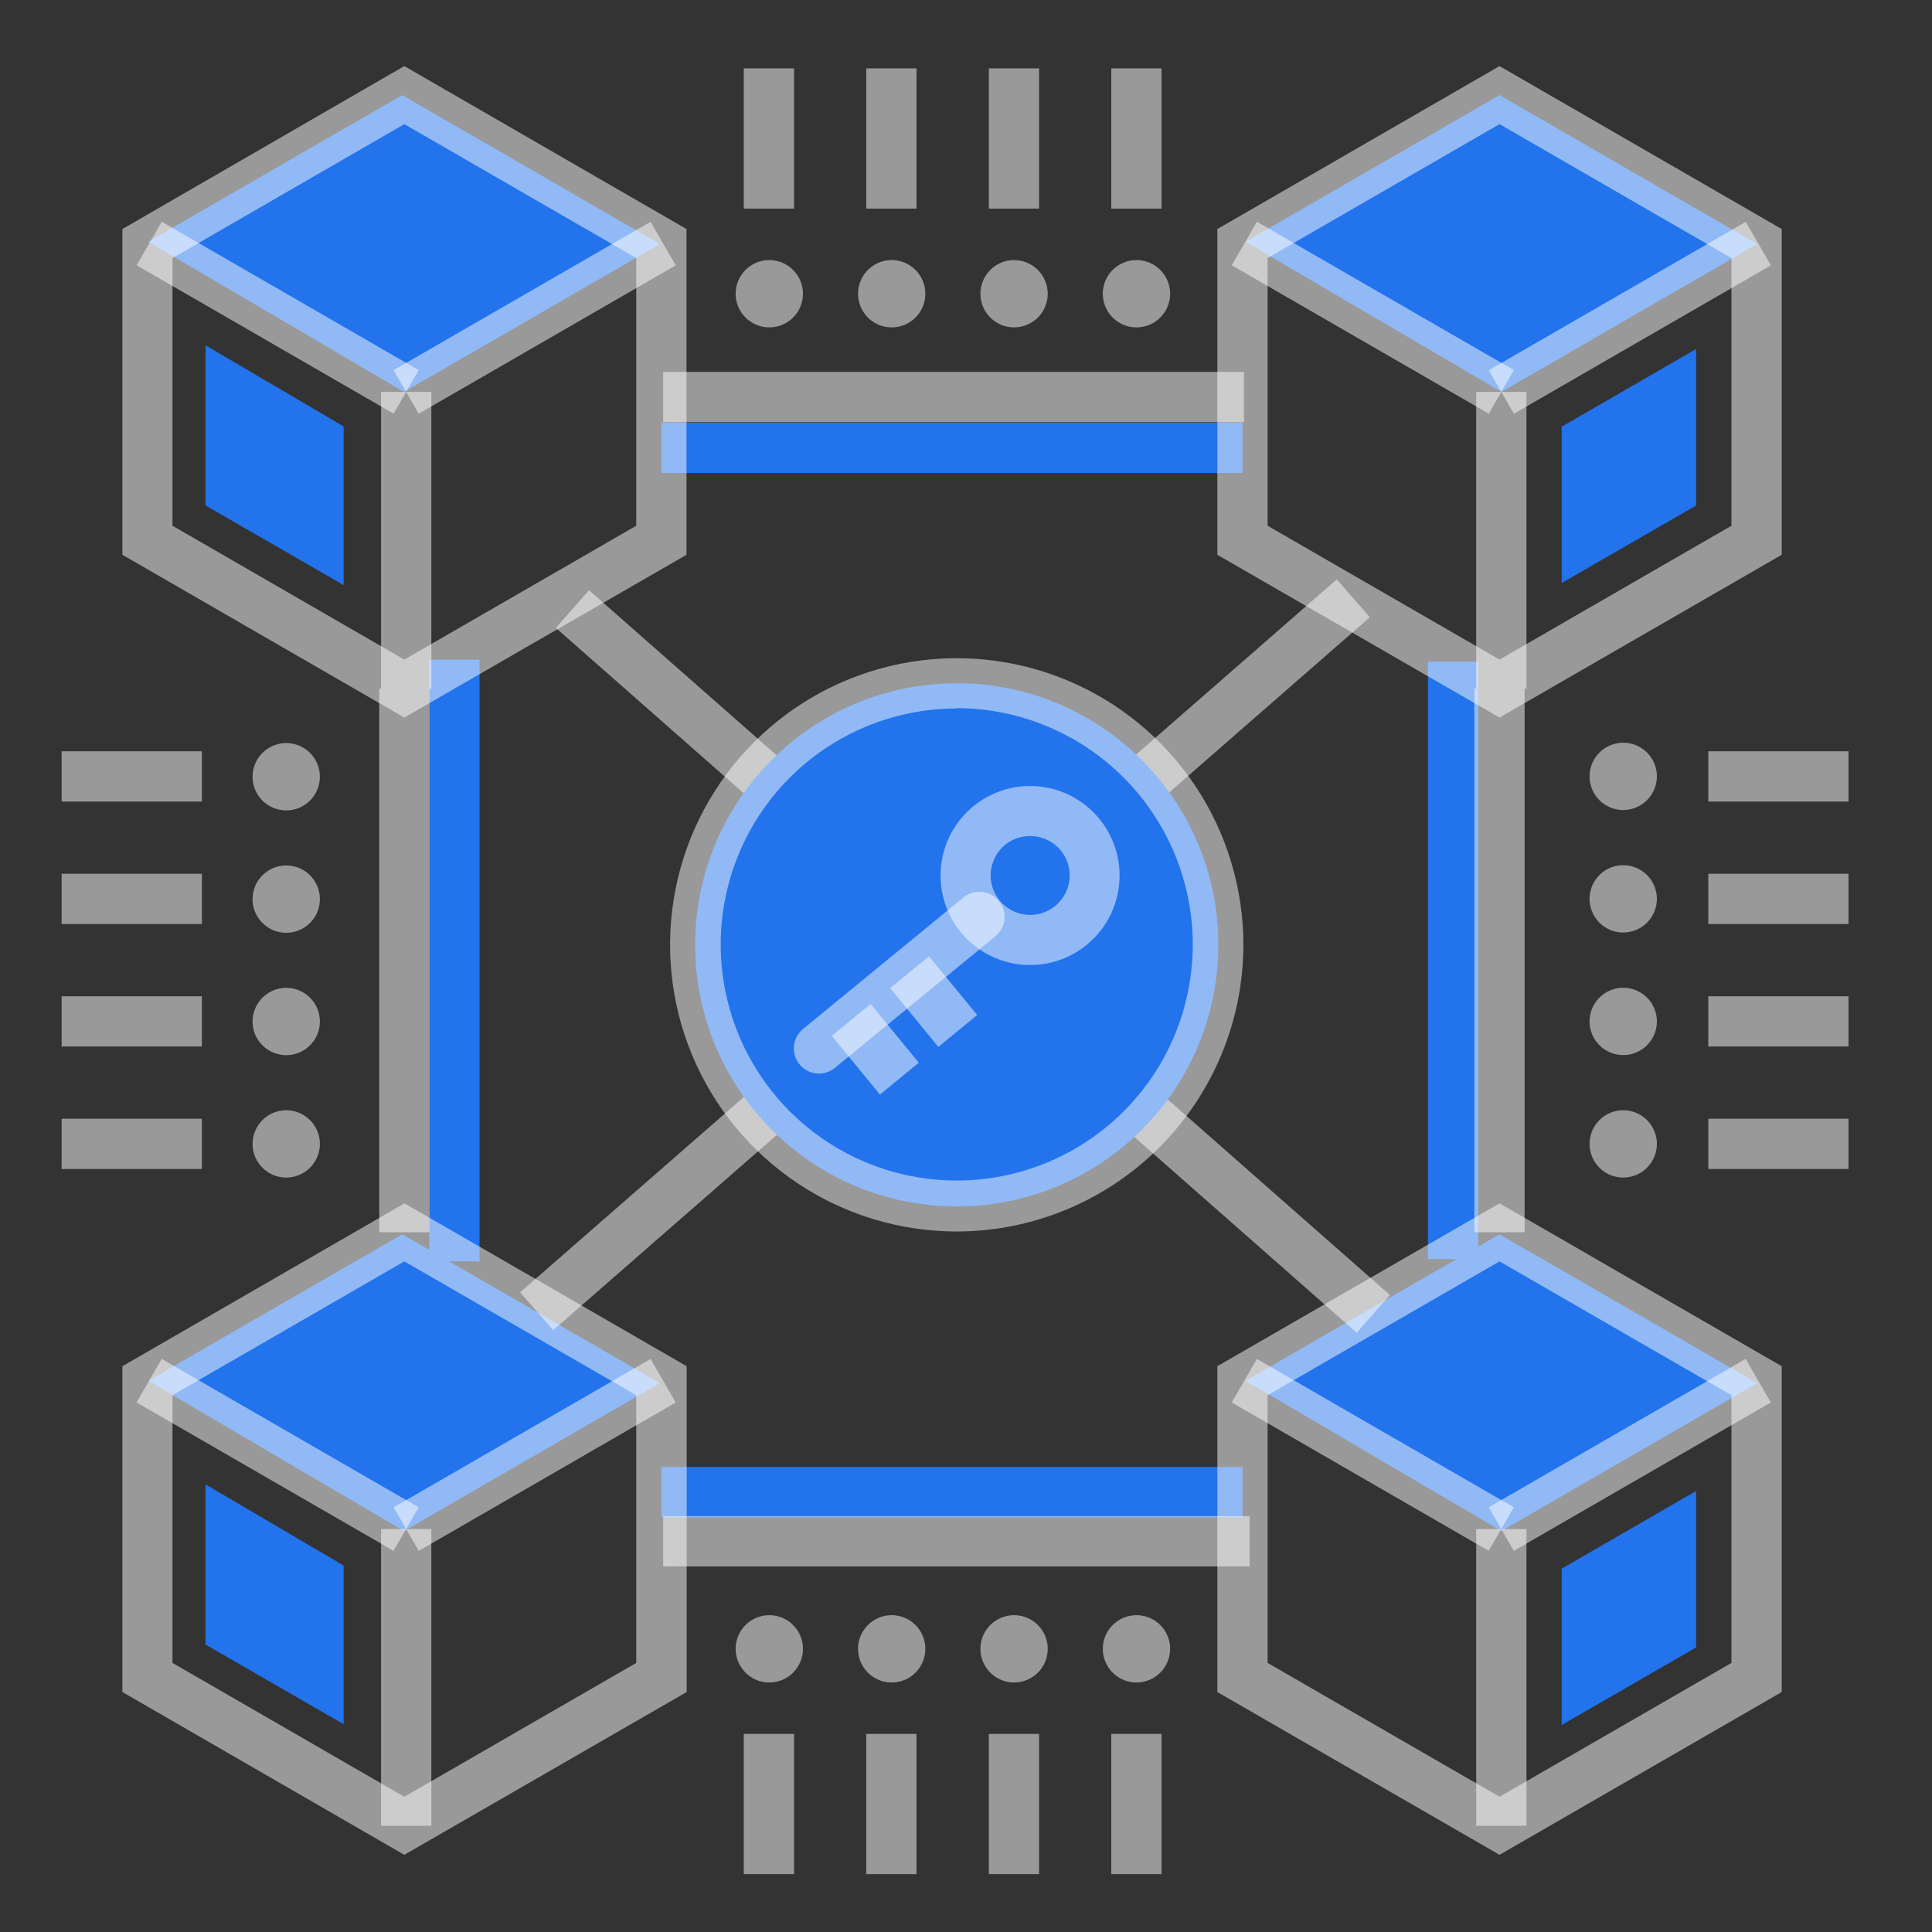
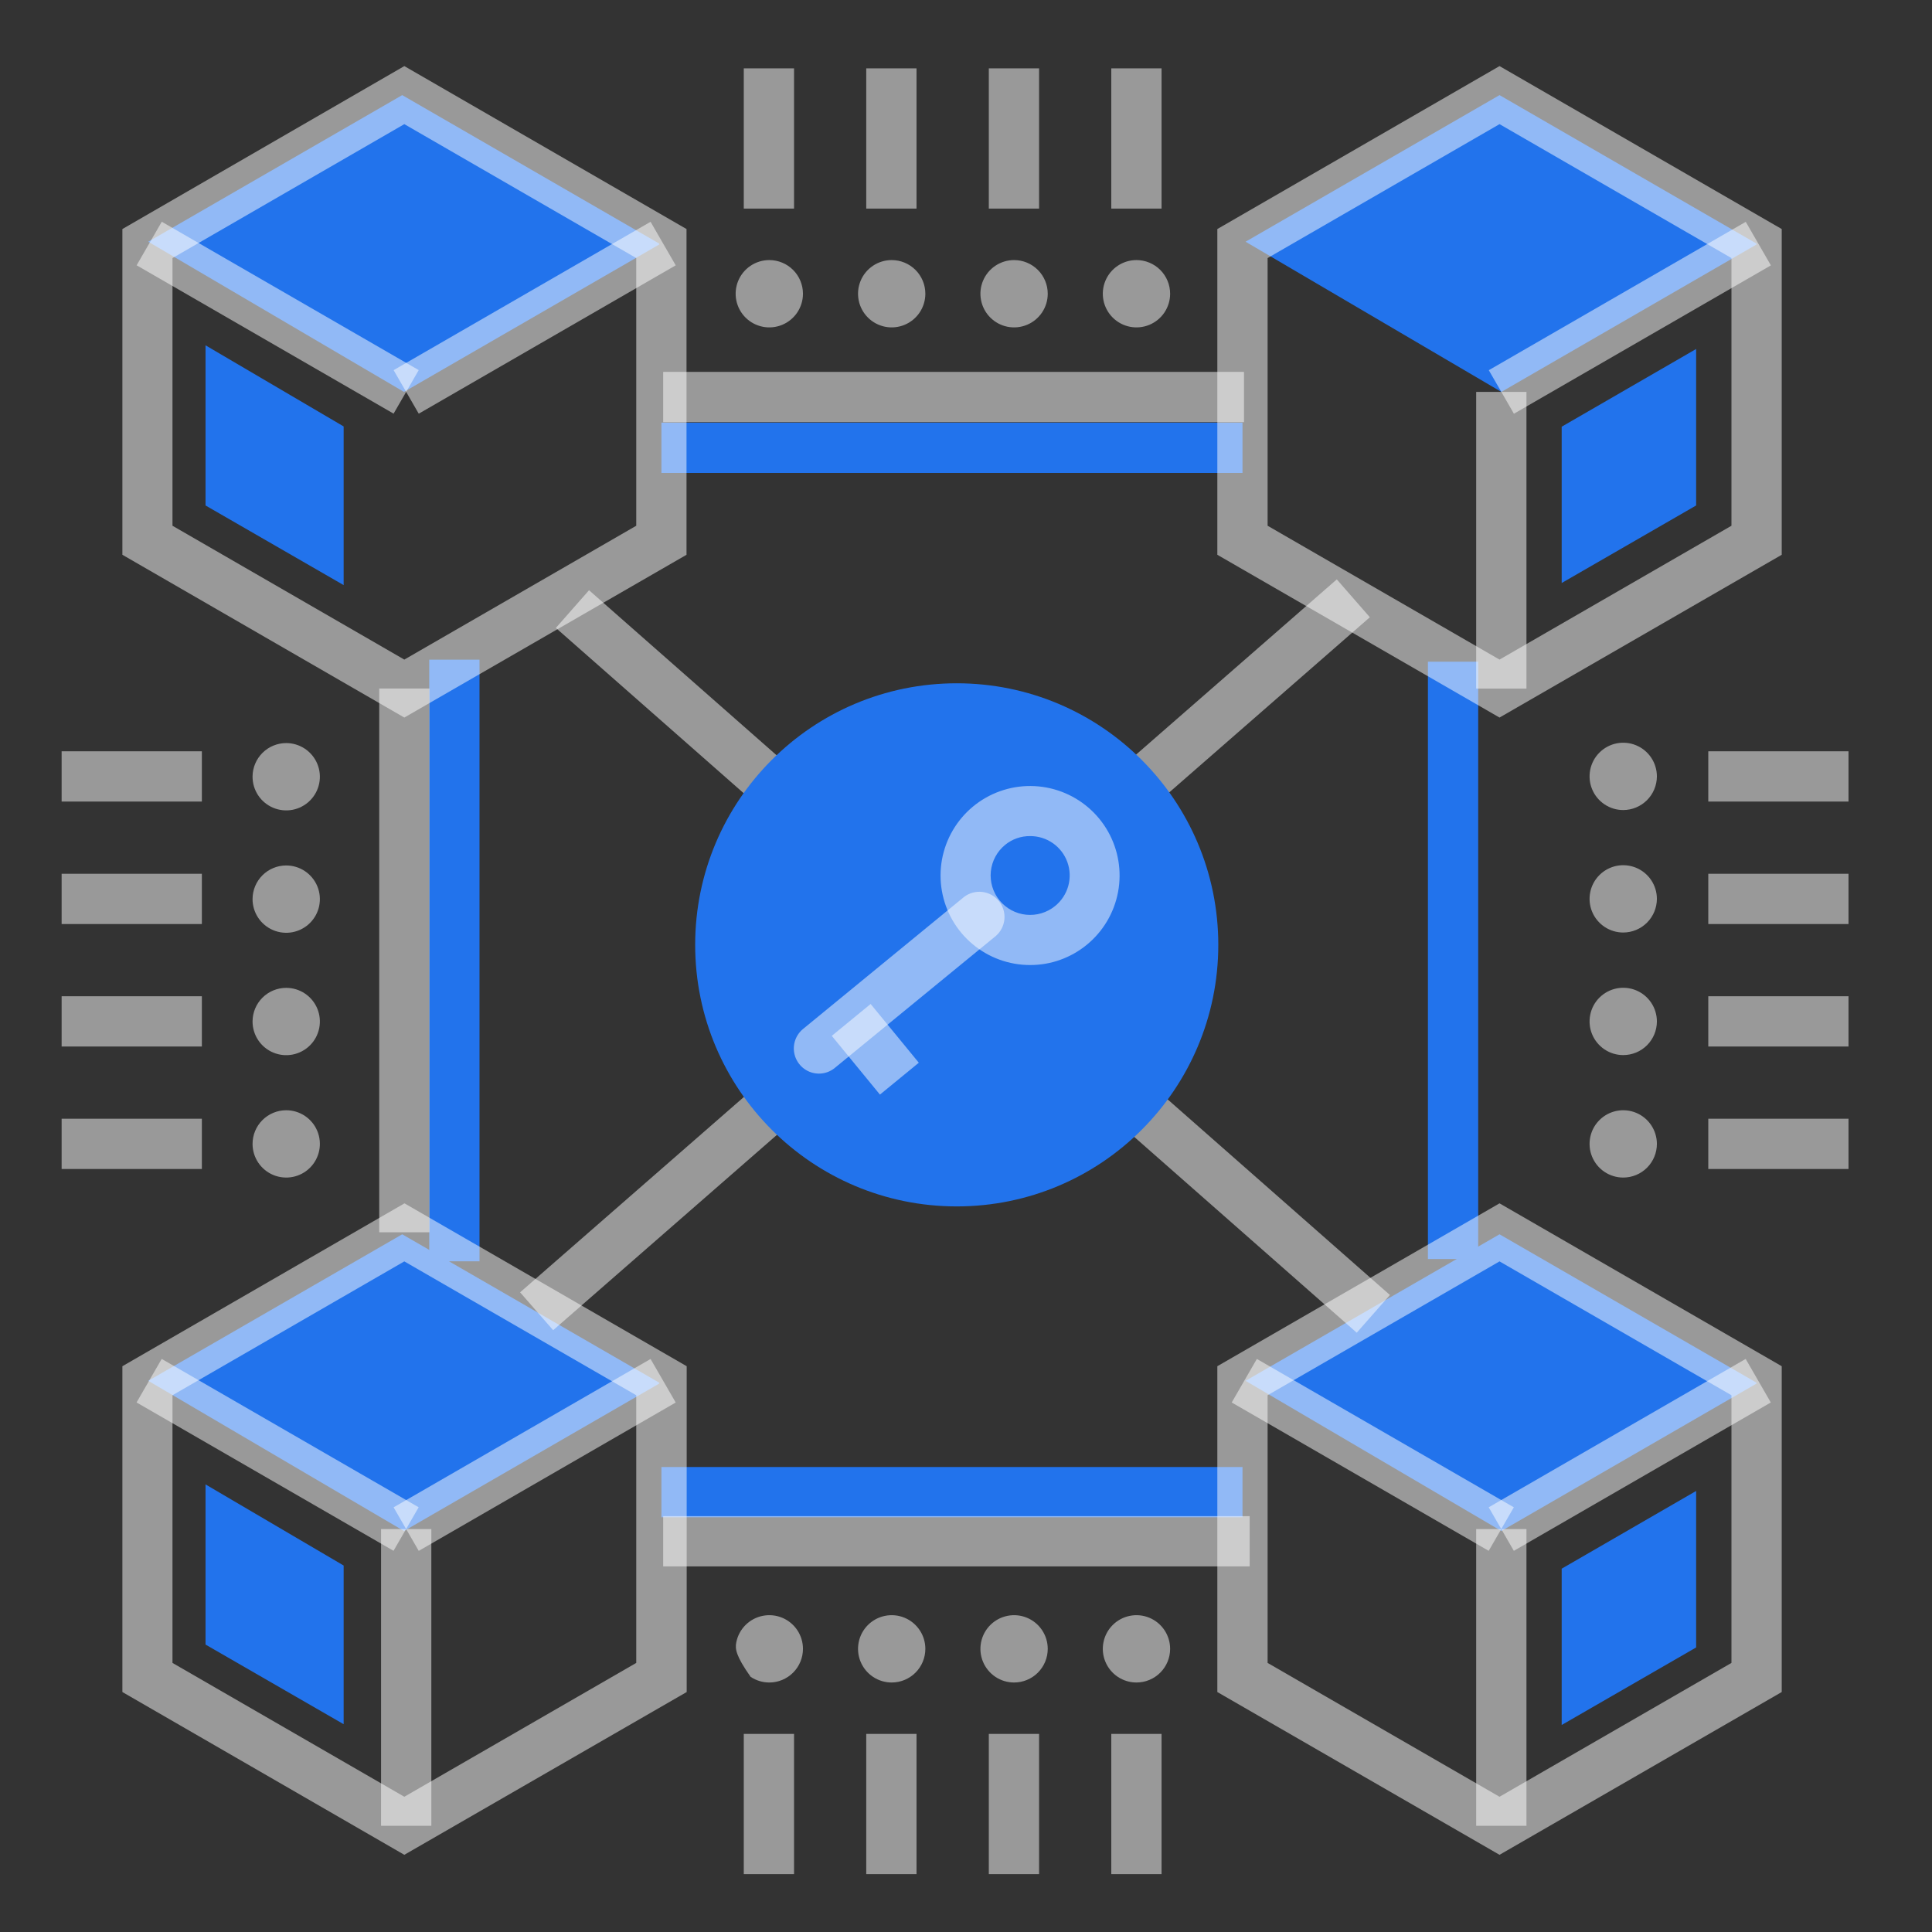
<svg xmlns="http://www.w3.org/2000/svg" width="221" height="221" viewBox="0 0 221 221" fill="none">
  <rect x="0" y="0" width="221" height="221" fill="#333333" stroke="none" />
  <g clip-path="url(#clip0_5_4828)">
    <path d="M178.64 48.81L194.02 39.92V57.82L178.64 66.69V48.81Z" fill="#2273EC" />
    <path d="M200.92 27.86V27.97L171.74 44.83L142.48 27.65L171.53 10.88L200.92 27.86Z" fill="#2273EC" />
    <path d="M23.51 57.82V39.5L39.31 48.78V66.93L23.51 57.82Z" fill="#2273EC" />
    <path d="M75.4 27.86V27.97L46.21 44.83L16.96 27.65L46.01 10.88L75.4 27.86Z" fill="#2273EC" />
    <path d="M23.51 188.12V169.8L39.31 179.08V197.23L23.51 188.12Z" fill="#2273EC" />
    <path d="M75.4 158.16V158.27L46.21 175.13L16.96 157.95L46.01 141.19L75.4 158.16Z" fill="#2273EC" />
    <path d="M200.92 158.16V158.27L171.74 175.13L142.48 157.95L171.53 141.19L200.92 158.16Z" fill="#2273EC" />
    <path d="M142.13 167.81H75.66V173.56H142.13V167.81Z" fill="#2273EC" />
    <path d="M169.09 75.69H163.34V144.02H169.09V75.69Z" fill="#2273EC" />
    <path d="M54.85 75.46H49.1V144.28H54.85V75.46Z" fill="#2273EC" />
    <path d="M142.13 48.35H75.66V54.1H142.13V48.35Z" fill="#2273EC" />
    <path d="M18.497 155.446L15.622 160.425L45.015 177.395L47.89 172.416L18.497 155.446Z" fill="white" fill-opacity="0.5" />
    <path d="M74.418 155.453L45.025 172.423L47.9 177.403L77.293 160.433L74.418 155.453Z" fill="white" fill-opacity="0.5" />
    <path d="M49.34 174.91H43.59V208.85H49.34V174.91Z" fill="white" fill-opacity="0.5" />
    <path d="M46.25 212.17L14 193.55V156.28L46.27 137.65L78.55 156.28V193.55L46.25 212.17ZM19.73 190.22L46.25 205.53L72.78 190.22V159.6L46.25 144.29L19.73 159.6V190.22Z" fill="white" fill-opacity="0.5" />
    <path d="M18.505 25.366L15.63 30.346L45.023 47.316L47.898 42.336L18.505 25.366Z" fill="white" fill-opacity="0.5" />
    <path d="M74.418 25.371L45.025 42.341L47.9 47.321L77.293 30.351L74.418 25.371Z" fill="white" fill-opacity="0.5" />
-     <path d="M49.34 44.83H43.59V78.77H49.34V44.83Z" fill="white" fill-opacity="0.5" />
    <path d="M46.25 82.08L14 63.46V26.2L46.25 7.56L78.53 26.2V63.46L46.25 82.08ZM19.73 60.14L46.25 75.45L72.78 60.14V29.52L46.25 14.2L19.73 29.52V60.14Z" fill="white" fill-opacity="0.5" />
    <path d="M143.772 155.449L140.897 160.428L170.29 177.398L173.165 172.419L143.772 155.449Z" fill="white" fill-opacity="0.5" />
    <path d="M199.685 155.448L170.292 172.418L173.167 177.398L202.56 160.428L199.685 155.448Z" fill="white" fill-opacity="0.5" />
    <path d="M174.61 174.91H168.86V208.85H174.61V174.91Z" fill="white" fill-opacity="0.5" />
    <path d="M171.53 212.17L139.25 193.55V156.28L171.53 137.65L203.81 156.28V193.55L171.53 212.17ZM145 190.22L171.53 205.53L198.06 190.22V159.6L171.53 144.29L145 159.6V190.22Z" fill="white" fill-opacity="0.5" />
-     <path d="M143.78 25.369L140.905 30.349L170.298 47.319L173.173 42.339L143.78 25.369Z" fill="white" fill-opacity="0.5" />
    <path d="M199.695 25.376L170.302 42.346L173.177 47.325L202.57 30.355L199.695 25.376Z" fill="white" fill-opacity="0.5" />
    <path d="M174.61 44.83H168.86V78.77H174.61V44.83Z" fill="white" fill-opacity="0.5" />
    <path d="M171.53 82.08L139.25 63.46V26.2L171.53 7.56L203.81 26.2V63.46L171.53 82.08ZM145 60.14L171.53 75.45L198.06 60.14V29.52L171.53 14.2L145 29.52V60.14Z" fill="white" fill-opacity="0.5" />
    <path d="M49.13 78.76H43.38V140.96H49.13V78.76Z" fill="white" fill-opacity="0.5" />
    <path d="M142.3 42.54H75.86V48.29H142.3V42.54Z" fill="white" fill-opacity="0.5" />
-     <path d="M174.4 78.76H168.65V140.96H174.4V78.76Z" fill="white" fill-opacity="0.5" />
    <path d="M142.95 173.43H75.86V179.18H142.95V173.43Z" fill="white" fill-opacity="0.5" />
    <path d="M152.915 66.275L59.494 147.829L63.276 152.161L156.697 70.607L152.915 66.275Z" fill="white" fill-opacity="0.5" />
    <path d="M67.38 67.515L63.585 71.828L155.197 152.447L158.992 148.134L67.38 67.515Z" fill="white" fill-opacity="0.5" />
    <path d="M109.44 138C125.964 138 139.36 124.605 139.36 108.08C139.36 91.556 125.964 78.16 109.44 78.16C92.916 78.16 79.52 91.556 79.52 108.08C79.52 124.605 92.916 138 109.44 138Z" fill="#2273EC" />
-     <path d="M109.44 140.87C102.955 140.87 96.615 138.947 91.223 135.344C85.831 131.741 81.628 126.62 79.146 120.628C76.664 114.637 76.015 108.044 77.28 101.683C78.545 95.322 81.668 89.48 86.254 84.894C90.84 80.308 96.682 77.185 103.043 75.92C109.404 74.655 115.997 75.304 121.988 77.786C127.98 80.268 133.101 84.471 136.704 89.863C140.307 95.255 142.23 101.595 142.23 108.08C142.219 116.773 138.761 125.107 132.614 131.254C126.467 137.401 118.133 140.859 109.44 140.87ZM109.44 81.04C104.1 81.04 98.88 82.624 94.44 85.59C89.999 88.557 86.539 92.774 84.495 97.708C82.452 102.641 81.917 108.07 82.959 113.307C84.001 118.545 86.572 123.356 90.348 127.132C94.124 130.908 98.935 133.479 104.173 134.521C109.41 135.563 114.839 135.028 119.772 132.985C124.706 130.941 128.923 127.481 131.89 123.04C134.857 118.6 136.44 113.38 136.44 108.04C136.432 100.878 133.586 94.011 128.526 88.943C123.465 83.875 116.602 81.019 109.44 81V81.04Z" fill="white" fill-opacity="0.5" />
    <path d="M117.83 110.39C115.417 110.39 113.082 109.539 111.236 107.985C109.39 106.432 108.152 104.277 107.74 101.9C107.327 99.523 107.768 97.076 108.983 94.992C110.198 92.908 112.11 91.32 114.382 90.508C116.654 89.696 119.14 89.712 121.401 90.553C123.662 91.395 125.553 93.007 126.741 95.107C127.929 97.207 128.338 99.659 127.895 102.03C127.452 104.402 126.186 106.541 124.32 108.07C122.492 109.574 120.197 110.394 117.83 110.39ZM117.83 95.64C116.792 95.629 115.784 95.983 114.98 96.64C114.52 97.015 114.139 97.477 113.858 97.999C113.577 98.521 113.401 99.094 113.341 99.684C113.281 100.274 113.338 100.87 113.509 101.438C113.679 102.007 113.96 102.536 114.335 102.995C114.71 103.455 115.172 103.836 115.694 104.117C116.216 104.398 116.789 104.574 117.379 104.634C117.969 104.694 118.565 104.637 119.133 104.466C119.701 104.296 120.23 104.015 120.69 103.64C121.416 103.054 121.941 102.256 122.194 101.357C122.446 100.459 122.413 99.504 122.099 98.625C121.785 97.746 121.205 96.987 120.44 96.452C119.675 95.917 118.763 95.634 117.83 95.64Z" fill="white" fill-opacity="0.5" />
    <path d="M93.67 122.81C93.078 122.807 92.502 122.622 92.019 122.28C91.537 121.938 91.171 121.455 90.972 120.898C90.773 120.341 90.751 119.736 90.908 119.166C91.065 118.595 91.394 118.087 91.85 117.71L110.29 102.59C110.884 102.142 111.628 101.94 112.366 102.028C113.105 102.116 113.781 102.486 114.253 103.061C114.725 103.637 114.956 104.372 114.897 105.114C114.839 105.855 114.496 106.546 113.94 107.04L95.49 122.16C94.978 122.583 94.334 122.813 93.67 122.81Z" fill="white" fill-opacity="0.5" />
-     <path d="M106.271 109.388L101.824 113.033L107.332 119.754L111.779 116.108L106.271 109.388Z" fill="white" fill-opacity="0.5" />
    <path d="M99.592 114.844L95.146 118.49L100.656 125.21L105.102 121.564L99.592 114.844Z" fill="white" fill-opacity="0.5" />
    <path d="M130 29.75C129.239 29.75 128.494 29.976 127.861 30.399C127.228 30.822 126.734 31.423 126.443 32.127C126.152 32.83 126.075 33.604 126.224 34.351C126.373 35.098 126.739 35.784 127.278 36.322C127.816 36.861 128.502 37.227 129.249 37.376C129.996 37.525 130.77 37.448 131.473 37.157C132.177 36.865 132.778 36.372 133.201 35.739C133.624 35.106 133.85 34.361 133.85 33.6C133.85 32.579 133.444 31.6 132.722 30.878C132 30.156 131.021 29.75 130 29.75Z" fill="white" fill-opacity="0.5" />
    <path d="M116 29.75C115.239 29.75 114.494 29.976 113.861 30.399C113.228 30.822 112.734 31.423 112.443 32.127C112.152 32.83 112.075 33.604 112.224 34.351C112.373 35.098 112.739 35.784 113.278 36.322C113.816 36.861 114.502 37.227 115.249 37.376C115.996 37.525 116.77 37.448 117.473 37.157C118.177 36.865 118.778 36.372 119.201 35.739C119.624 35.106 119.85 34.361 119.85 33.6C119.85 32.579 119.444 31.6 118.722 30.878C118 30.156 117.021 29.75 116 29.75Z" fill="white" fill-opacity="0.5" />
    <path d="M102 29.75C101.239 29.75 100.494 29.976 99.861 30.399C99.228 30.822 98.734 31.423 98.443 32.127C98.152 32.83 98.076 33.604 98.224 34.351C98.373 35.098 98.739 35.784 99.278 36.322C99.816 36.861 100.502 37.227 101.249 37.376C101.996 37.525 102.77 37.448 103.473 37.157C104.177 36.865 104.778 36.372 105.201 35.739C105.624 35.106 105.85 34.361 105.85 33.6C105.85 32.579 105.444 31.6 104.722 30.878C104 30.156 103.021 29.75 102 29.75Z" fill="white" fill-opacity="0.5" />
    <path d="M88 29.75C87.239 29.75 86.494 29.976 85.861 30.399C85.228 30.822 84.734 31.423 84.443 32.127C84.152 32.83 84.076 33.604 84.224 34.351C84.373 35.098 84.739 35.784 85.278 36.322C85.816 36.861 86.502 37.227 87.249 37.376C87.996 37.525 88.77 37.448 89.473 37.157C90.177 36.865 90.778 36.372 91.201 35.739C91.624 35.106 91.85 34.361 91.85 33.6C91.85 32.579 91.444 31.6 90.722 30.878C90 30.156 89.021 29.75 88 29.75Z" fill="white" fill-opacity="0.5" />
    <path d="M28.89 88.81C28.882 89.573 29.101 90.321 29.519 90.96C29.938 91.598 30.536 92.098 31.239 92.395C31.942 92.693 32.717 92.775 33.466 92.631C34.216 92.487 34.905 92.123 35.448 91.587C35.99 91.05 36.361 90.364 36.513 89.616C36.665 88.868 36.591 88.092 36.301 87.386C36.01 86.68 35.517 86.077 34.883 85.652C34.249 85.227 33.503 85 32.74 85C31.726 85 30.753 85.4 30.032 86.114C29.311 86.827 28.901 87.796 28.89 88.81Z" fill="white" fill-opacity="0.5" />
    <path d="M28.89 102.82C28.884 103.583 29.105 104.33 29.524 104.967C29.944 105.604 30.543 106.102 31.246 106.398C31.949 106.694 32.724 106.775 33.472 106.63C34.221 106.484 34.91 106.12 35.452 105.583C35.993 105.046 36.363 104.36 36.514 103.612C36.665 102.865 36.59 102.089 36.3 101.384C36.009 100.678 35.516 100.075 34.882 99.651C34.248 99.227 33.503 99 32.74 99C31.724 99 30.749 99.401 30.028 100.117C29.307 100.833 28.898 101.804 28.89 102.82Z" fill="white" fill-opacity="0.5" />
    <path d="M28.89 116.84C28.888 117.602 29.112 118.347 29.534 118.982C29.956 119.616 30.556 120.111 31.26 120.404C31.963 120.697 32.737 120.775 33.485 120.627C34.233 120.48 34.919 120.114 35.459 119.576C35.998 119.038 36.366 118.352 36.515 117.605C36.665 116.858 36.589 116.083 36.298 115.379C36.007 114.675 35.513 114.073 34.88 113.65C34.247 113.226 33.502 113 32.74 113C31.721 113 30.743 113.404 30.021 114.124C29.299 114.844 28.893 115.821 28.89 116.84Z" fill="white" fill-opacity="0.5" />
    <path d="M28.89 130.85C28.89 131.611 29.116 132.356 29.539 132.989C29.962 133.622 30.563 134.116 31.267 134.407C31.97 134.698 32.744 134.775 33.491 134.626C34.238 134.477 34.924 134.111 35.462 133.572C36.001 133.034 36.367 132.348 36.516 131.601C36.665 130.854 36.588 130.08 36.297 129.377C36.006 128.673 35.512 128.072 34.879 127.649C34.246 127.226 33.502 127 32.74 127C31.719 127 30.74 127.406 30.018 128.128C29.296 128.85 28.89 129.829 28.89 130.85Z" fill="white" fill-opacity="0.5" />
    <path d="M178.64 179.44L194.02 170.55V188.45L178.64 197.32V179.44Z" fill="#2273EC" />
    <path d="M90.83 7.82H85.08V23.86H90.83V7.82Z" fill="white" fill-opacity="0.5" />
    <path d="M104.84 7.82H99.09V23.86H104.84V7.82Z" fill="white" fill-opacity="0.5" />
    <path d="M118.86 7.82H113.11V23.86H118.86V7.82Z" fill="white" fill-opacity="0.5" />
    <path d="M132.87 7.82H127.12V23.86H132.87V7.82Z" fill="white" fill-opacity="0.5" />
    <path d="M130 192.46C129.239 192.46 128.494 192.234 127.861 191.811C127.228 191.388 126.734 190.787 126.443 190.083C126.152 189.38 126.075 188.606 126.224 187.859C126.373 187.112 126.739 186.426 127.278 185.887C127.816 185.349 128.502 184.982 129.249 184.834C129.996 184.685 130.77 184.761 131.473 185.053C132.177 185.344 132.778 185.838 133.201 186.471C133.624 187.104 133.85 187.848 133.85 188.61C133.85 189.631 133.444 190.61 132.722 191.332C132 192.054 131.021 192.46 130 192.46Z" fill="white" fill-opacity="0.5" />
    <path d="M116 192.46C115.239 192.46 114.494 192.234 113.861 191.811C113.228 191.388 112.734 190.787 112.443 190.083C112.152 189.38 112.075 188.606 112.224 187.859C112.373 187.112 112.739 186.426 113.278 185.887C113.816 185.349 114.502 184.982 115.249 184.834C115.996 184.685 116.77 184.761 117.473 185.053C118.177 185.344 118.778 185.838 119.201 186.471C119.624 187.104 119.85 187.848 119.85 188.61C119.85 189.631 119.444 190.61 118.722 191.332C118 192.054 117.021 192.46 116 192.46Z" fill="white" fill-opacity="0.5" />
    <path d="M102 192.46C101.239 192.46 100.494 192.234 99.861 191.811C99.228 191.388 98.734 190.787 98.443 190.083C98.152 189.38 98.076 188.606 98.224 187.859C98.373 187.112 98.739 186.426 99.278 185.887C99.816 185.349 100.502 184.982 101.249 184.834C101.996 184.685 102.77 184.761 103.473 185.053C104.177 185.344 104.778 185.838 105.201 186.471C105.624 187.104 105.85 187.848 105.85 188.61C105.85 189.631 105.444 190.61 104.722 191.332C104 192.054 103.021 192.46 102 192.46Z" fill="white" fill-opacity="0.5" />
-     <path d="M88 192.46C87.239 192.46 86.494 192.234 85.861 191.811C85.228 191.388 84.734 190.787 84.443 190.083C84.152 189.38 84.076 188.606 84.224 187.859C84.373 187.112 84.739 186.426 85.278 185.887C85.816 185.349 86.502 184.982 87.249 184.834C87.996 184.685 88.77 184.761 89.473 185.053C90.177 185.344 90.778 185.838 91.201 186.471C91.624 187.104 91.85 187.848 91.85 188.61C91.85 189.631 91.444 190.61 90.722 191.332C90 192.054 89.021 192.46 88 192.46Z" fill="white" fill-opacity="0.5" />
+     <path d="M88 192.46C87.239 192.46 86.494 192.234 85.861 191.811C84.152 189.38 84.076 188.606 84.224 187.859C84.373 187.112 84.739 186.426 85.278 185.887C85.816 185.349 86.502 184.982 87.249 184.834C87.996 184.685 88.77 184.761 89.473 185.053C90.177 185.344 90.778 185.838 91.201 186.471C91.624 187.104 91.85 187.848 91.85 188.61C91.85 189.631 91.444 190.61 90.722 191.332C90 192.054 89.021 192.46 88 192.46Z" fill="white" fill-opacity="0.5" />
    <path d="M90.83 198.34H85.08V214.38H90.83V198.34Z" fill="white" fill-opacity="0.5" />
    <path d="M104.84 198.34H99.09V214.38H104.84V198.34Z" fill="white" fill-opacity="0.5" />
    <path d="M118.86 198.34H113.11V214.38H118.86V198.34Z" fill="white" fill-opacity="0.5" />
    <path d="M132.87 198.34H127.12V214.38H132.87V198.34Z" fill="white" fill-opacity="0.5" />
    <path d="M189.53 130.85C189.53 130.089 189.304 129.344 188.881 128.711C188.458 128.078 187.857 127.584 187.153 127.293C186.45 127.002 185.676 126.925 184.929 127.074C184.182 127.223 183.496 127.589 182.958 128.128C182.419 128.666 182.052 129.352 181.904 130.099C181.755 130.846 181.832 131.62 182.123 132.323C182.414 133.027 182.908 133.628 183.541 134.051C184.174 134.474 184.918 134.7 185.68 134.7C186.701 134.7 187.68 134.294 188.402 133.572C189.124 132.85 189.53 131.871 189.53 130.85Z" fill="white" fill-opacity="0.5" />
    <path d="M189.53 116.84C189.53 116.079 189.304 115.334 188.881 114.701C188.458 114.068 187.857 113.575 187.153 113.283C186.45 112.992 185.676 112.916 184.929 113.064C184.182 113.213 183.496 113.579 182.958 114.118C182.419 114.656 182.052 115.342 181.904 116.089C181.755 116.836 181.832 117.61 182.123 118.314C182.414 119.017 182.908 119.618 183.541 120.041C184.174 120.464 184.918 120.69 185.68 120.69C186.701 120.69 187.68 120.285 188.402 119.563C189.124 118.841 189.53 117.861 189.53 116.84Z" fill="white" fill-opacity="0.5" />
    <path d="M189.53 102.82C189.53 102.059 189.304 101.314 188.881 100.681C188.458 100.048 187.857 99.555 187.153 99.263C186.45 98.972 185.676 98.896 184.929 99.044C184.182 99.193 183.496 99.559 182.958 100.098C182.419 100.636 182.052 101.322 181.904 102.069C181.755 102.816 181.832 103.59 182.123 104.294C182.414 104.997 182.908 105.598 183.541 106.021C184.174 106.444 184.918 106.67 185.68 106.67C186.7 106.668 187.678 106.261 188.399 105.54C189.121 104.818 189.527 103.84 189.53 102.82Z" fill="white" fill-opacity="0.5" />
    <path d="M189.53 88.81C189.53 88.049 189.304 87.304 188.881 86.671C188.458 86.038 187.857 85.544 187.153 85.253C186.45 84.962 185.676 84.885 184.929 85.034C184.182 85.183 183.496 85.549 182.958 86.088C182.419 86.626 182.052 87.312 181.904 88.059C181.755 88.806 181.832 89.58 182.123 90.283C182.414 90.987 182.908 91.588 183.541 92.011C184.174 92.434 184.918 92.66 185.68 92.66C186.7 92.657 187.678 92.251 188.399 91.529C189.121 90.808 189.527 89.83 189.53 88.81Z" fill="white" fill-opacity="0.5" />
    <path d="M211.45 85.94H195.41V91.69H211.45V85.94Z" fill="white" fill-opacity="0.5" />
    <path d="M211.45 99.95H195.41V105.7H211.45V99.95Z" fill="white" fill-opacity="0.5" />
    <path d="M211.45 113.96H195.41V119.71H211.45V113.96Z" fill="white" fill-opacity="0.5" />
    <path d="M211.45 127.97H195.41V133.72H211.45V127.97Z" fill="white" fill-opacity="0.5" />
    <path d="M23.09 85.94H7.05V91.69H23.09V85.94Z" fill="white" fill-opacity="0.5" />
    <path d="M23.09 99.95H7.05V105.7H23.09V99.95Z" fill="white" fill-opacity="0.5" />
    <path d="M23.09 113.96H7.05V119.71H23.09V113.96Z" fill="white" fill-opacity="0.5" />
    <path d="M23.09 127.97H7.05V133.72H23.09V127.97Z" fill="white" fill-opacity="0.5" />
  </g>
  <defs>
    <clipPath id="clip0_5_4828">
      <rect width="220.8" height="220.8" fill="white" />
    </clipPath>
  </defs>
</svg>